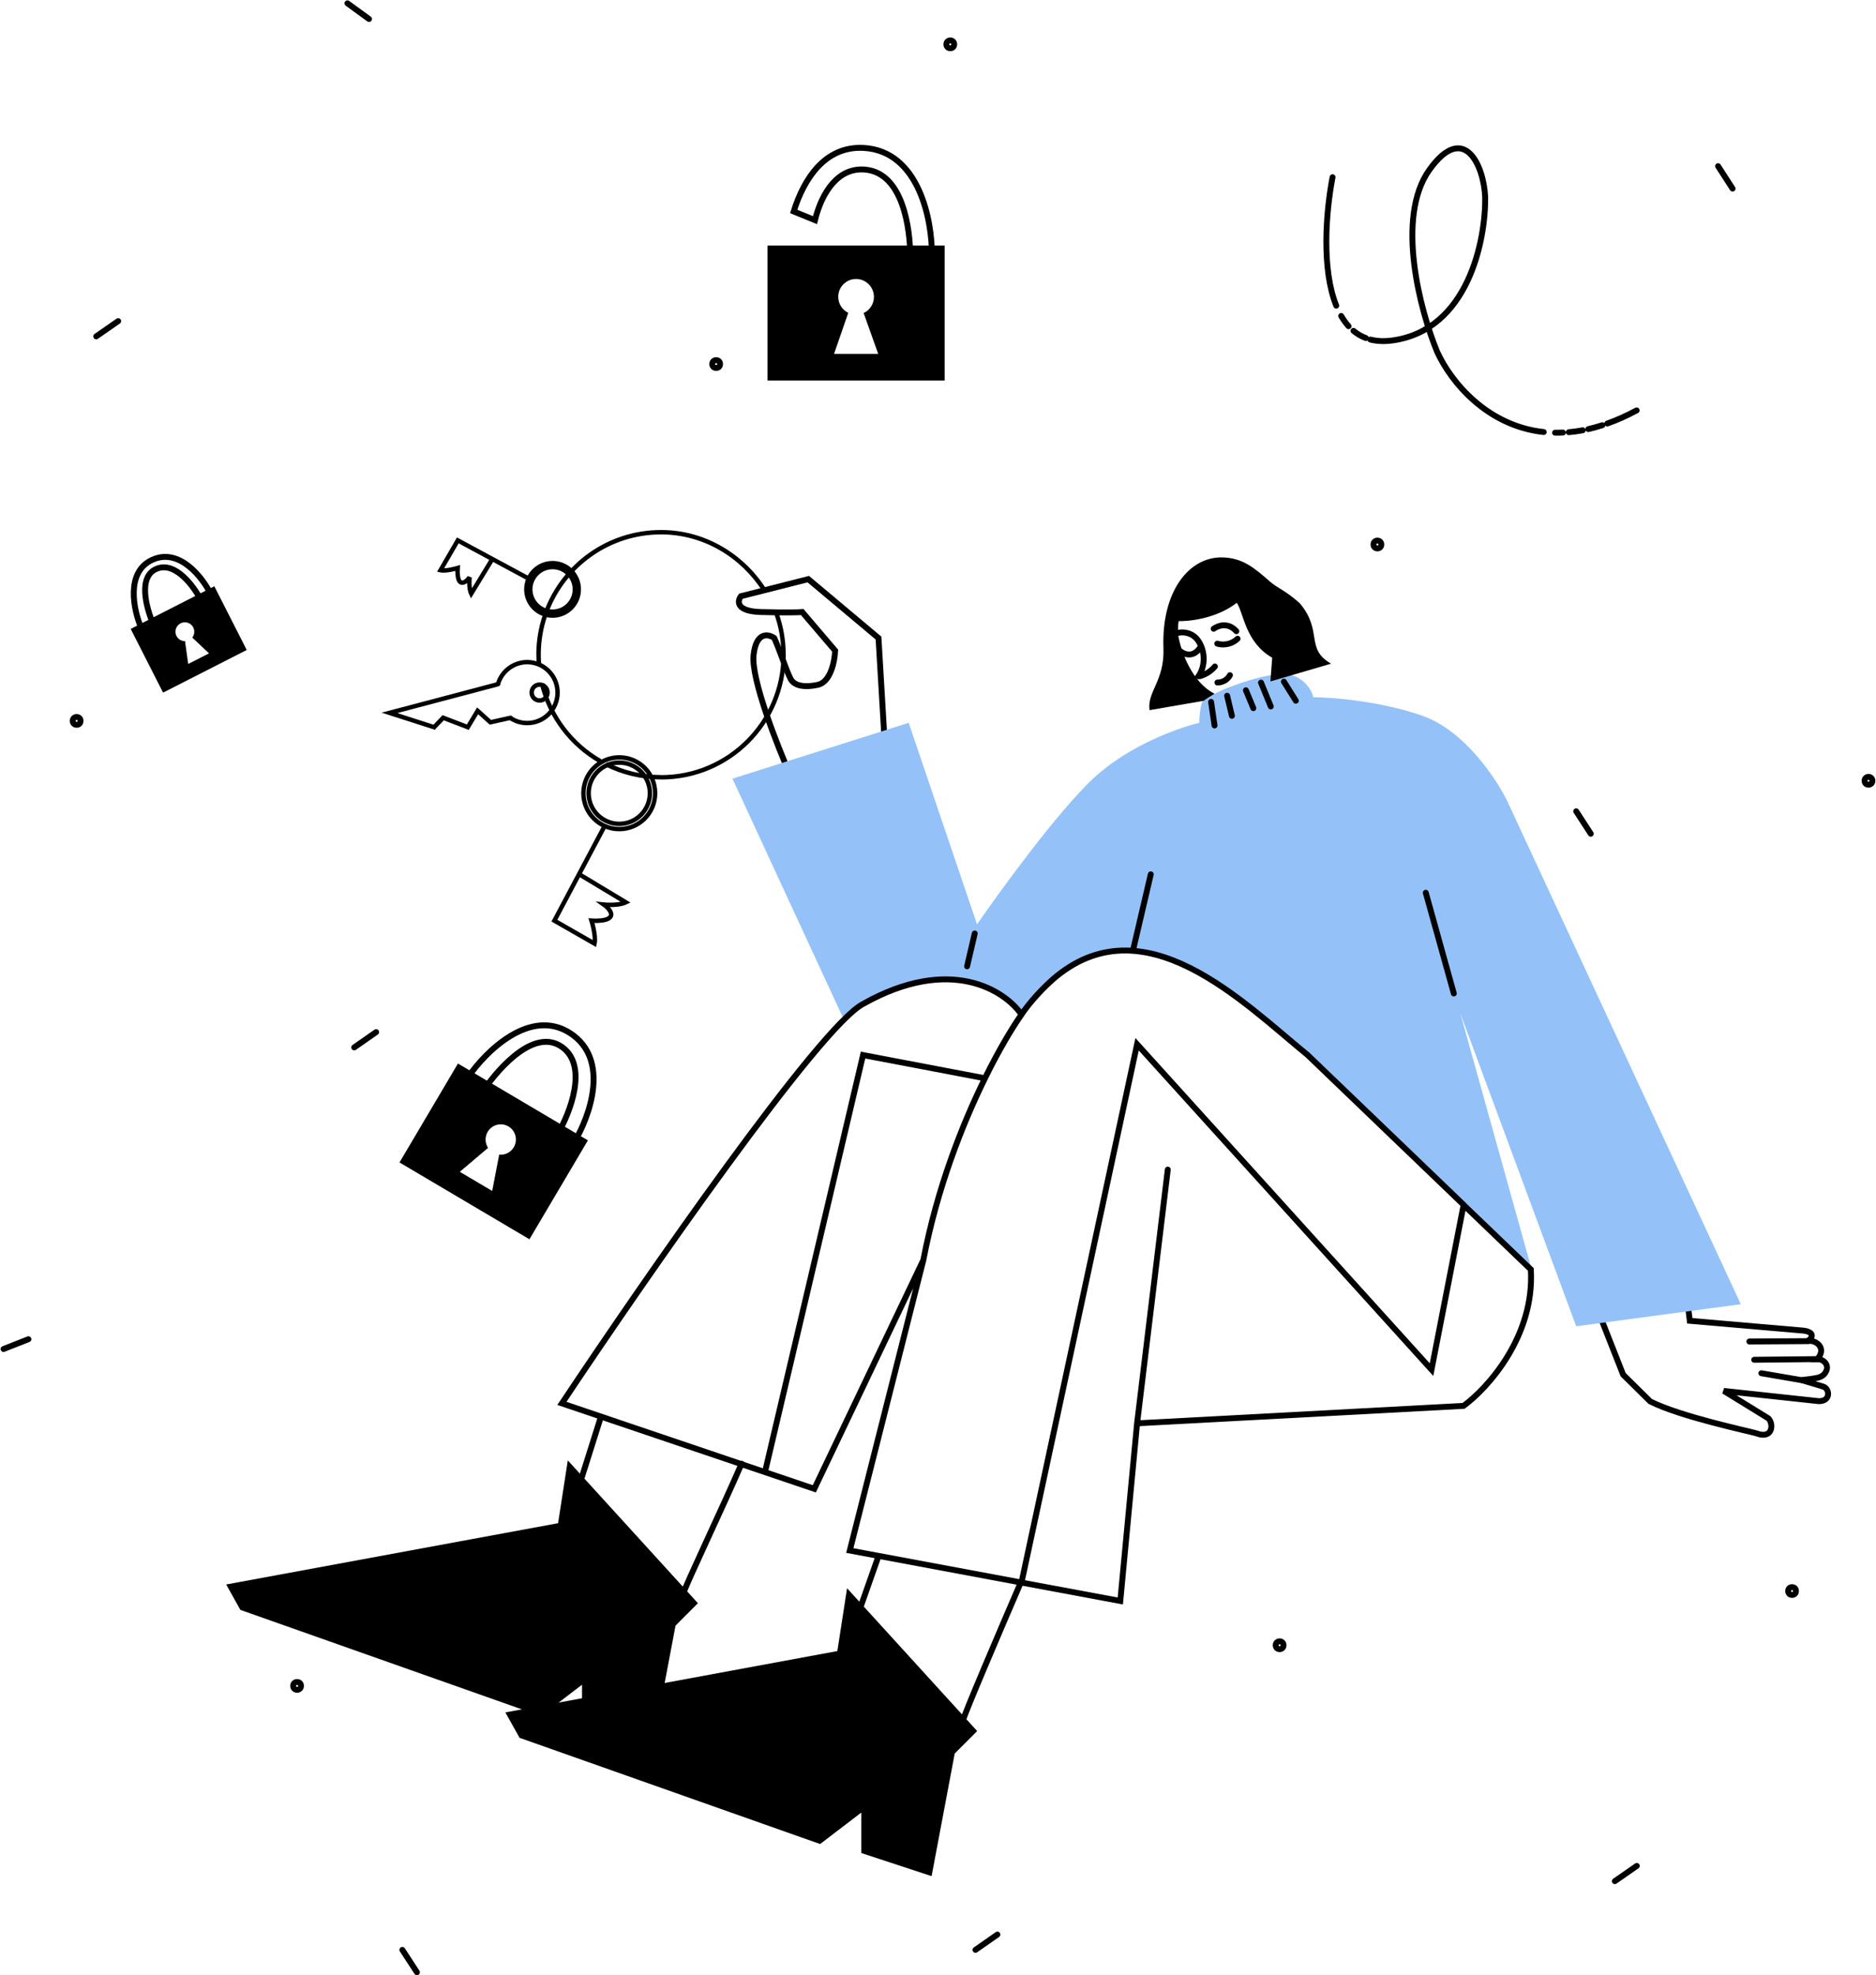
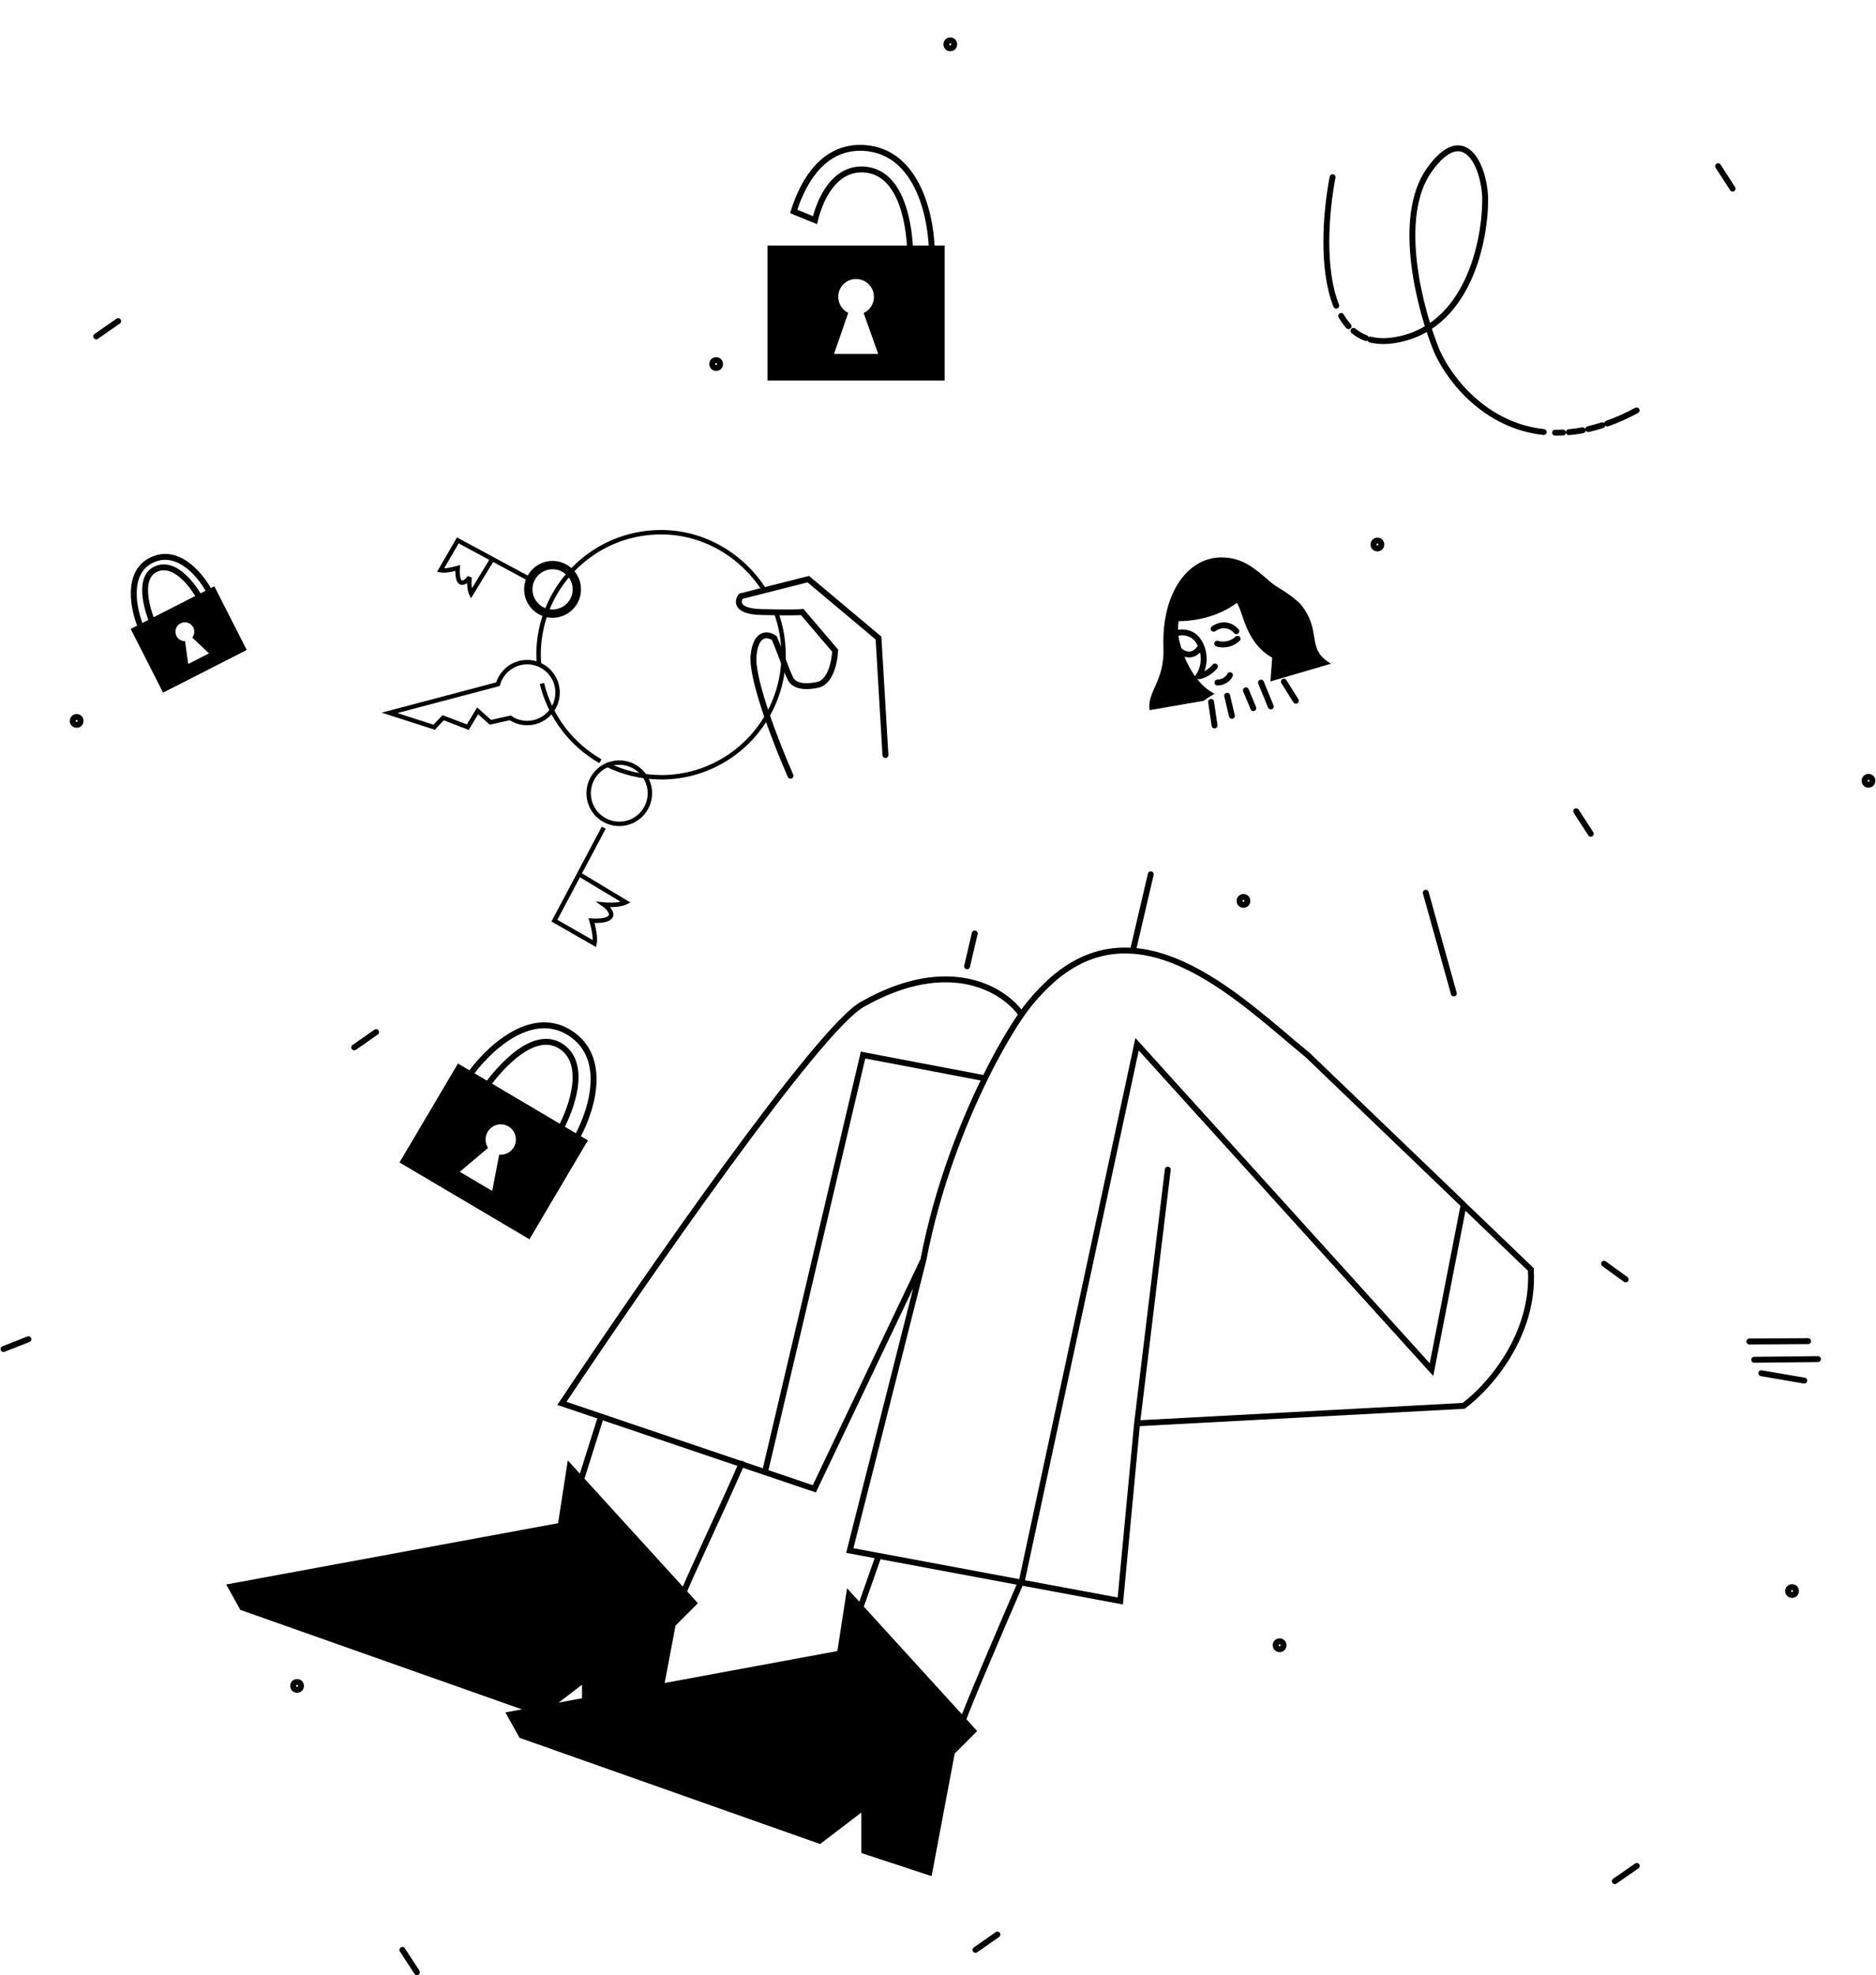
<svg xmlns="http://www.w3.org/2000/svg" version="1.1" id="Layer_1" x="0px" y="0px" viewBox="0 0 2548 2682" style="enable-background:new 0 0 2548 2682;" xml:space="preserve">
  <style type="text/css">
	.st0{fill:none;stroke:#000000;stroke-width:8;}
	.st1{fill:none;stroke:#000000;stroke-width:8;stroke-linecap:round;}
	.st2{fill:#94C2F8;}
	.st3{fill:none;stroke:#000000;stroke-width:6;}
</style>
  <desc>Created with Sketch.</desc>
  <g id="Page-1">
    <g id="_x31_0" transform="translate(4, 4)">
      <circle id="Oval" class="st0" cx="1684.9" cy="1219.2" r="5.3" />
      <circle id="Oval_1_" class="st0" cx="1286.7" cy="56.2" r="5.3" />
      <circle id="Oval_2_" class="st0" cx="100.1" cy="974.8" r="5.3" />
      <circle id="Oval_3_" class="st0" cx="1866.8" cy="735.3" r="5.3" />
      <circle id="Oval_4_" class="st0" cx="2533.8" cy="1056.1" r="5.3" />
      <circle id="Oval_5_" class="st0" cx="399.5" cy="2285" r="5.3" />
      <circle id="Oval_6_" class="st0" cx="968.7" cy="490.3" r="5.3" />
      <circle id="Oval_7_" class="st0" cx="2430" cy="2156.2" r="5.3" />
      <circle id="Oval_8_" class="st0" cx="1734" cy="2229.8" r="5.3" />
      <line id="Path" class="st1" x1="2174.6" y1="1711.8" x2="2204" y2="1733.1" />
-       <line id="Path_1_" class="st1" x1="467.9" y1="0.5" x2="497.2" y2="21.8" />
      <line id="Path_2_" class="st1" x1="1350.7" y1="2622.6" x2="1320.9" y2="2643.4" />
      <line id="Path_3_" class="st1" x1="2219.1" y1="2529.4" x2="2189.3" y2="2550.1" />
      <line id="Path_4_" class="st1" x1="156.5" y1="432" x2="126.7" y2="452.7" />
      <line id="Path_5_" class="st1" x1="506.9" y1="1397.3" x2="477.1" y2="1418.1" />
      <line id="Path_6_" class="st1" x1="0.8" y1="1827.6" x2="34.6" y2="1814.3" />
      <line id="Path_7_" class="st1" x1="2329.5" y1="221.6" x2="2349.2" y2="252.1" />
      <line id="Path_8_" class="st1" x1="2136.8" y1="1097.5" x2="2156.6" y2="1128" />
      <line id="Path_9_" class="st1" x1="542.5" y1="2643.4" x2="562.3" y2="2673.8" />
      <path id="Shape" class="st1" d="M1805.9,236.6c-9.3,48.4-14.9,125,5,174.4 M2218.9,553.2c-13.7,7.4-27,13.3-39.8,17.8 M1817.6,425    c3,5.1,6.3,9.7,10,13.9 M1834.3,445.2c5,4.1,10.6,7.5,16.9,9.8 M1857.2,457c8.9,2.3,19,2.8,30.4,1.2    c102.3-14.3,126.3-135.6,125.6-194.5c-2.1-44.7-29.3-102.1-75.8-37.1c-46.4,65-12.3,191.9,10.6,247.2    c18.8,41,67.8,100.5,144.7,108.8 M2108.1,583.5c3.5,0.1,7.1,0,10.7-0.2 M2126.8,582.8c6.1-0.5,12.4-1.4,18.9-2.6 M2153.3,578.6    c6.2-1.4,12.6-3.2,19.1-5.3" />
      <polygon id="Path_10_" points="1292.7,2376.8 1323.2,2346.3 1146.5,2152.4 1133.3,2237.7 682.4,2321 701.7,2355.5 1109.9,2499.7     1165.8,2457 1165.8,2511.9 1261.3,2543.3   " />
      <polygon id="Path_11_" points="913.5,2203.2 943.9,2172.7 767.2,1978.8 754,2064.1 303.2,2147.3 322.5,2181.8 730.7,2326     786.5,2283.4 786.5,2338.2 882,2369.7   " />
      <path id="Shape_2_" class="st1" d="M1303.9,2332.1c0.8-6.5,52.5-127.3,78.2-186.8 M1163.8,2180.8l25.4-72.1" />
      <path id="Shape_3_" class="st1" d="M924.6,2158.5c0.8-6.5,52.9-115.7,78.6-175.2 M784.5,2007.2l27.6-87.4" />
-       <path id="Path_12_" class="st0" d="M2288.5,1768.1l2.6,21.2l151.8,13.1c14.7,0.9,18.2,7.6,8.3,14.5c10.3-2.4,26.8,8.9,13.1,24.4    c9.1-0.1,18.6,9.5,9.5,20.3c-0.9,1.1-3.9,3.7-8.1,4.8c-4.2,1.1-16.9,2.8-22.7,3.4l29.2,8.8c9,2.7,10.9,20.1-6,19.8l-128.9-13.9    l60.6,37.3c7.5,7.9,5.7,28.7-16.3,20.3c-10.6-3.2-102.6-22.4-144.2-43.3l-36.8-36.3l-42.2-107.2" />
      <path id="Path_13_" class="st1" d="M1198.6,1021.1l-9.4-158.8l-95.4-80l-91.5,23.2c-5.1,6.8-6.8,20.6,27.6,21.5    c34.4,0.9,51.5,0.4,55.7,0l44.7,52.4c-0.5,13.8-6,42.4-23.2,46.3c-2.7,0.6-29.8,7.2-37.5-8.3c-6.2-12.4-14.3-38.1-22-55.1    c-7.9-5.7-24.6-9-28.1,23.2s32,122.6,50.2,163.8" />
      <path id="Shape_4_" class="st1" d="M2451.8,1816.9l-79.8,0.5 M2465.2,1841.3l-86.6,0.9 M2446.6,1870.5l-58.3-10" />
-       <path id="Path_14_" class="st2" d="M1740.1,911.1c25.8,0.8,38.3,23,39.5,31.6c25.3,0,90.4,5,148,25s101.5,86.5,116.2,117.3    l316.6,681.8l-223.6,29.9l-157.2-424.3l96.9,347.7c-120.3-118.3-386.1-379-484.3-421.5c-98.3-42.5-178.8,31.5-206.8,73.8    c-8.4-8.8-29-27.9-44.1-33.4c-93.8-33.2-171.8,13.8-199.1,41.5l-151.4-327.3l239.4-75.8L1323,1251    c32.6-47.2,109.7-152.9,157.6-197.8s116-69.2,144.2-75.8c0-5,0.7-17.5,3.5-26.8C1631.6,939.1,1707.7,910.1,1740.1,911.1z" />
      <path id="Shape_5_" class="st1" d="M1970.6,1344.9l-38.1-136.8 M1535.3,1284.4l23.7-101.3" />
      <line id="Path_15_" class="st1" x1="1319.9" y1="1263.4" x2="1309.5" y2="1308" />
      <path id="Path_16_" d="M1803.9,897.1l-82.4,24.1l2.4-32.2c-36.9-21.1-38.8-61.5-48.1-74.5c-28.8,22.1-66.4,25.2-78.9,24.8    c-1.5,7.8-0.8,17.4-0.3,21.3c3.6,19.7,18.3,62,49,77.3c-3.7,2.2-11.9,7.3-14.8,9.6l-73.5,12.7c-3.5-25.3,20.6-39.6,18.9-84.4    c-2.8-77,34.8-123.5,79.2-123c28.1,0.3,44.3,14.3,65.2,32.6c11,9.6,21.4,12.2,40.8,29.7C1793.3,853.1,1768.3,876.8,1803.9,897.1z" />
      <path id="Shape_6_" class="st1" d="M1640.9,949l4.7,32 M1662.7,940.6l6.5,27.3 M1688.2,933.2l10.1,24.3 M1708.7,922.8l13.3,32.4     M1739.8,921.5l16.2,25.9" />
      <path id="Path_17_" class="st1" d="M1595.9,855.2c9.3-1.9,20.6,0.6,27.5,10.7c9.4,13.7,10.4,33.7,0.3,48.4    c1.3,0.1,13.6-2.7,22.4-13.4" />
      <path id="Path_18_" class="st1" d="M1644.4,849.7c5.5-4.2,19.4-9.4,30.8,3.3" />
      <path id="Path_19_" class="st1" d="M1649.5,922.7c3.9,0.1,12.7-1.7,17-10" />
      <path id="Path_20_" class="st1" d="M1649.3,869.9c5,1.7,17.6,2.8,27.6-6.7" />
      <path id="Path_21_" class="st1" d="M1598,879.3c5.3,4.8,18.3,10.8,28.1-4.2" />
      <path id="Shape_7_" class="st1" d="M1383.4,1373.5c4.8-7.5,19.8-27.4,42-47.3c123.4-108.1,259.8,31.5,346.6,102.2l211.9,203.4     M1383.4,1373.5c-22.3-32.6-96.5-81.2-215.2-14.4c-59,30.9-297.2,374.4-409,542.3l275.7,93.3 M1383.4,1373.5    c-12.2,17.3-30.3,47.2-49.6,86.4 M1250.1,1706.8L1102,2017.4l-67.1-22.7 M1250.1,1706.8l-99.9,394.4l233.2,43.5 M1250.1,1706.8    c18.7-97.5,52.8-184.1,83.7-246.8 M1540.4,1928.5l-22.8,241.2l-134.1-25 M1540.4,1928.5l443.4-23.7    c32.7-23.9,96.8-94.5,91.4-185.2l-91.4-87.7 M1540.4,1928.5l41.7-344.5 M1383.4,2144.7l157-730.9l399.9,441.8l43.6-223.7     M1333.8,1460l-165.6-31.5L1035,1994.7" />
      <path id="Shape_8_" d="M1031.5,798.7c0.9,1.4,2.8,1.8,4.2,0.9c1.4-0.9,1.8-2.7,0.9-4.1L1031.5,798.7z M1057.3,885    c0,90.2-73.2,163.4-163.4,163.4v6c93.5,0,169.4-75.8,169.4-169.4H1057.3z M893.9,721.6c57.9,0,108.6,31.6,137.6,77.1l5.1-3.2    c-30-47.1-82.5-79.9-142.7-79.9L893.9,721.6L893.9,721.6z M1047.4,829.1c6.4,17.4,9.8,36.3,9.8,55.9h6c0-20.4-3.6-39.9-10.2-58    L1047.4,829.1z M731,897.5c-0.3-4.1-0.5-8.3-0.5-12.6h-6c0,4.4,0.2,8.7,0.5,13L731,897.5z M812.9,1026.9    c-38.5-22-67.3-59.3-77.9-103.6l-5.8,1.4c11,45.9,40.8,84.6,80.8,107.4L812.9,1026.9z M893.9,1048.3c-26.4,0-51.3-6.3-73.4-17.4    l-2.7,5.4c22.9,11.5,48.7,18,76.1,18L893.9,1048.3L893.9,1048.3z M730.5,885c0-18.5,3.1-36.3,8.7-52.8l-5.7-1.9    c-5.9,17.2-9.1,35.6-9.1,54.8L730.5,885L730.5,885z M741,827.2c23.3-61.7,83-105.6,152.9-105.6v-6c-72.5,0-134.3,45.5-158.5,109.5    L741,827.2z" />
-       <circle id="Oval_9_" class="st3" cx="837.1" cy="1073" r="48.7" />
      <circle id="Oval_10_" class="st3" cx="746.5" cy="796.2" r="35.6" />
      <circle id="Oval_11_" class="st3" cx="837.1" cy="1073" r="41.6" />
      <circle id="Oval_12_" class="st3" cx="746.5" cy="796.2" r="30.3" />
      <path id="Path_22_" class="st3" d="M672.2,925.2c4.9-17.4,20.9-30.2,39.8-30.2c22.8,0,41.3,18.5,41.3,41.4    c0,22.8-18.5,41.3-41.3,41.3c-8.4,0-16.3-2.5-22.8-6.9" />
      <path id="Shape_9_" d="M673.2,927.8c1.6-0.4,2.6-2.1,2.1-3.7c-0.4-1.6-2.1-2.6-3.7-2.1L673.2,927.8z M525,963.9l-0.8-2.9l-9.9,2.6    l9.8,3.1L525,963.9z M585.7,983.4l-0.9,2.9l1.8,0.6l1.3-1.4L585.7,983.4z M597.9,970.5l1.1-2.8l-1.9-0.7l-1.4,1.4L597.9,970.5z     M631.4,983.4l-1.1,2.8l2.3,0.9l1.3-2.2L631.4,983.4z M644.7,961.1l2-2.2l-2.7-2.4l-1.9,3.1L644.7,961.1z M662,976.7l-2,2.2l1.2,1    l1.5-0.3L662,976.7z M690,973.5c1.6-0.4,2.6-2,2.3-3.6c-0.4-1.6-2-2.6-3.6-2.3L690,973.5z M671.7,922l-147.5,39l1.5,5.8l147.5-39    L671.7,922z M524,966.7l60.7,19.5l1.8-5.7L525.9,961L524,966.7z M587.8,985.4l12.3-12.8l-4.3-4.2l-12.3,12.8L587.8,985.4z     M596.9,973.3l33.4,12.8l2.1-5.6L599,967.7L596.9,973.3z M633.9,984.9l13.4-22.3l-5.1-3.1l-13.4,22.3L633.9,984.9z M642.7,963.3    l17.3,15.6l4-4.5l-17.3-15.6L642.7,963.3z M662.6,979.6l27.3-6.1l-1.3-5.8l-27.3,6.1L662.6,979.6z" />
      <path id="Shape_10_" class="st3" d="M816,1119.8l-33.5,63.1 M782.5,1182.9L749,1246l54.5,31.2c2.3-10.5-4.1-31.2-4.1-31.2    s27.3,2.2,26.7-8.7c-0.3-6.4-9.9-13.1-9.9-13.1s19.3,2,29.8-3.1L782.5,1182.9z" />
      <path id="Shape_11_" class="st3" d="M711.7,780.3l-47-25.3 M664.7,755l-46.9-25.3l-23.5,40.5c7.8,1.7,23.3-3,23.3-3    s-1.8,20.4,6.4,20c4.8-0.2,9.8-7.4,9.8-7.4s-1.6,14.4,2.2,22.3L664.7,755z" />
-       <circle id="Oval_13_" class="st3" cx="728.9" cy="936.3" r="10.8" />
      <path id="Combined-Shape" d="M1279,329.4v183.2h-240.6V329.4H1279z M1158.7,374.8c-13.4,0-24.2,10.8-24.2,24.2    c0,9.5,5.5,17.8,13.6,21.7l0,0l-19.3,55.8h60L1169,421c8.3-3.8,14-12.2,14-22C1182.9,385.6,1172.1,374.8,1158.7,374.8z" />
      <path id="Path_23_" class="st0" d="M1261.7,343.3c0.6-47.3-17.1-142.9-93.4-146.5c-52.1-2.4-80.5,42.2-94.3,86.3l28.9,11.8    c9.5-38.3,31.8-72.1,68.4-68.6c51.5,4.8,60.8,80.9,61,117L1261.7,343.3L1261.7,343.3z" />
      <path id="Combined-Shape_1_" d="M287.1,792l44,86.5l-113.6,57.9l-44-86.5L287.1,792z M258.5,847.9c-3.2-6.3-10.9-8.8-17.2-5.6    s-8.8,10.9-5.6,17.2c2.3,4.5,6.9,7.1,11.6,7l0,0l4.3,31l28.3-14.4l-22.7-21.4C260.1,857.8,260.8,852.5,258.5,847.9z" />
      <path id="Path_24_" class="st0" d="M203,756c-36.9,16.6-25.5,68.7-15.2,92.6l16-5.9c-9.2-21.8-20.9-64.2,5.3-74.6    c25.5-10.1,50.5,24.7,59.3,41.7l13.9-7.1C271.2,780.2,239.8,739.3,203,756z" />
      <path id="Combined-Shape_2_" d="M618,1440l176.5,104.3l-79.4,134.3l-176.5-104.3L618,1440z M686.6,1525.4    c-9.8-5.8-22.5-2.5-28.2,7.3c-4.1,7-3.7,15.4,0.5,21.8l0,0l-38.4,32.5l44,26l9.5-49.3c7.7,0.8,15.6-2.9,19.8-10    C699.6,1543.8,696.4,1531.2,686.6,1525.4z" />
      <path id="Path_25_" class="st0" d="M770.8,1399c-54.4-35.7-115.2,24.6-138.8,59.2l21.8,16.7c21.7-31.3,69.2-83.7,105.9-57.1    c35.7,25.9,10,89.9-5.5,116.4l21.6,12.8C796.8,1512.5,825.2,1434.7,770.8,1399z" />
    </g>
  </g>
</svg>